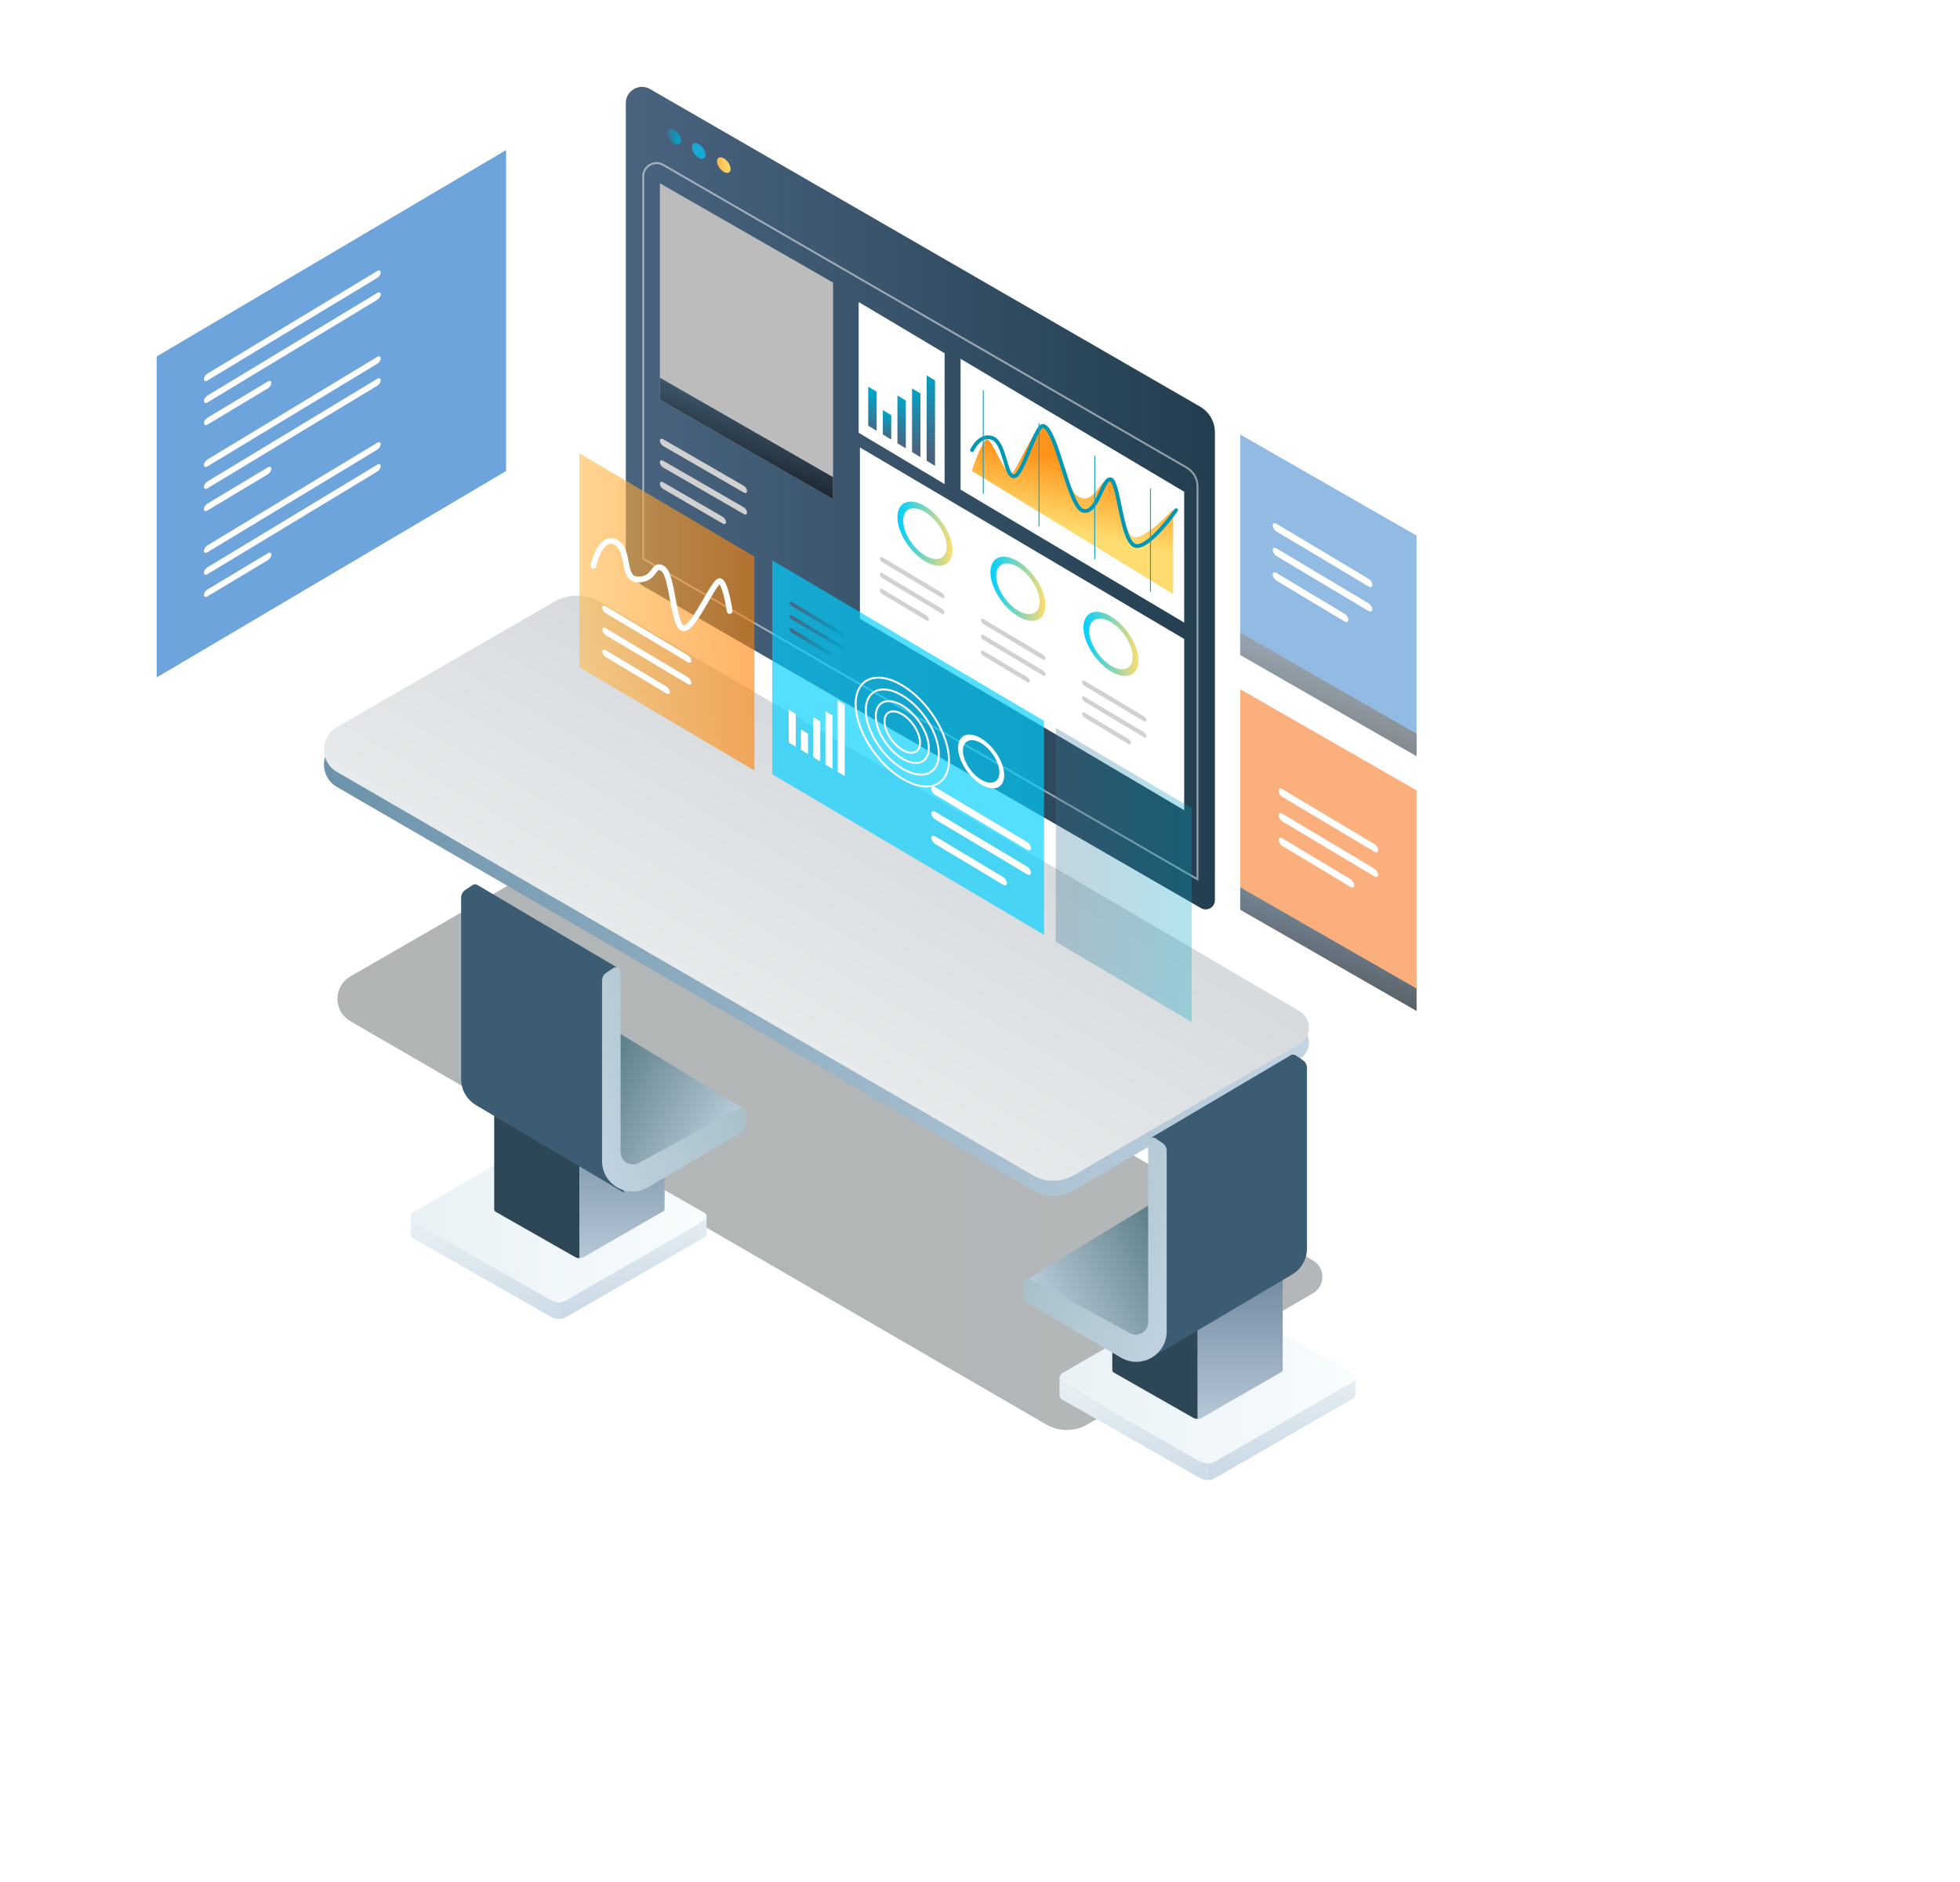
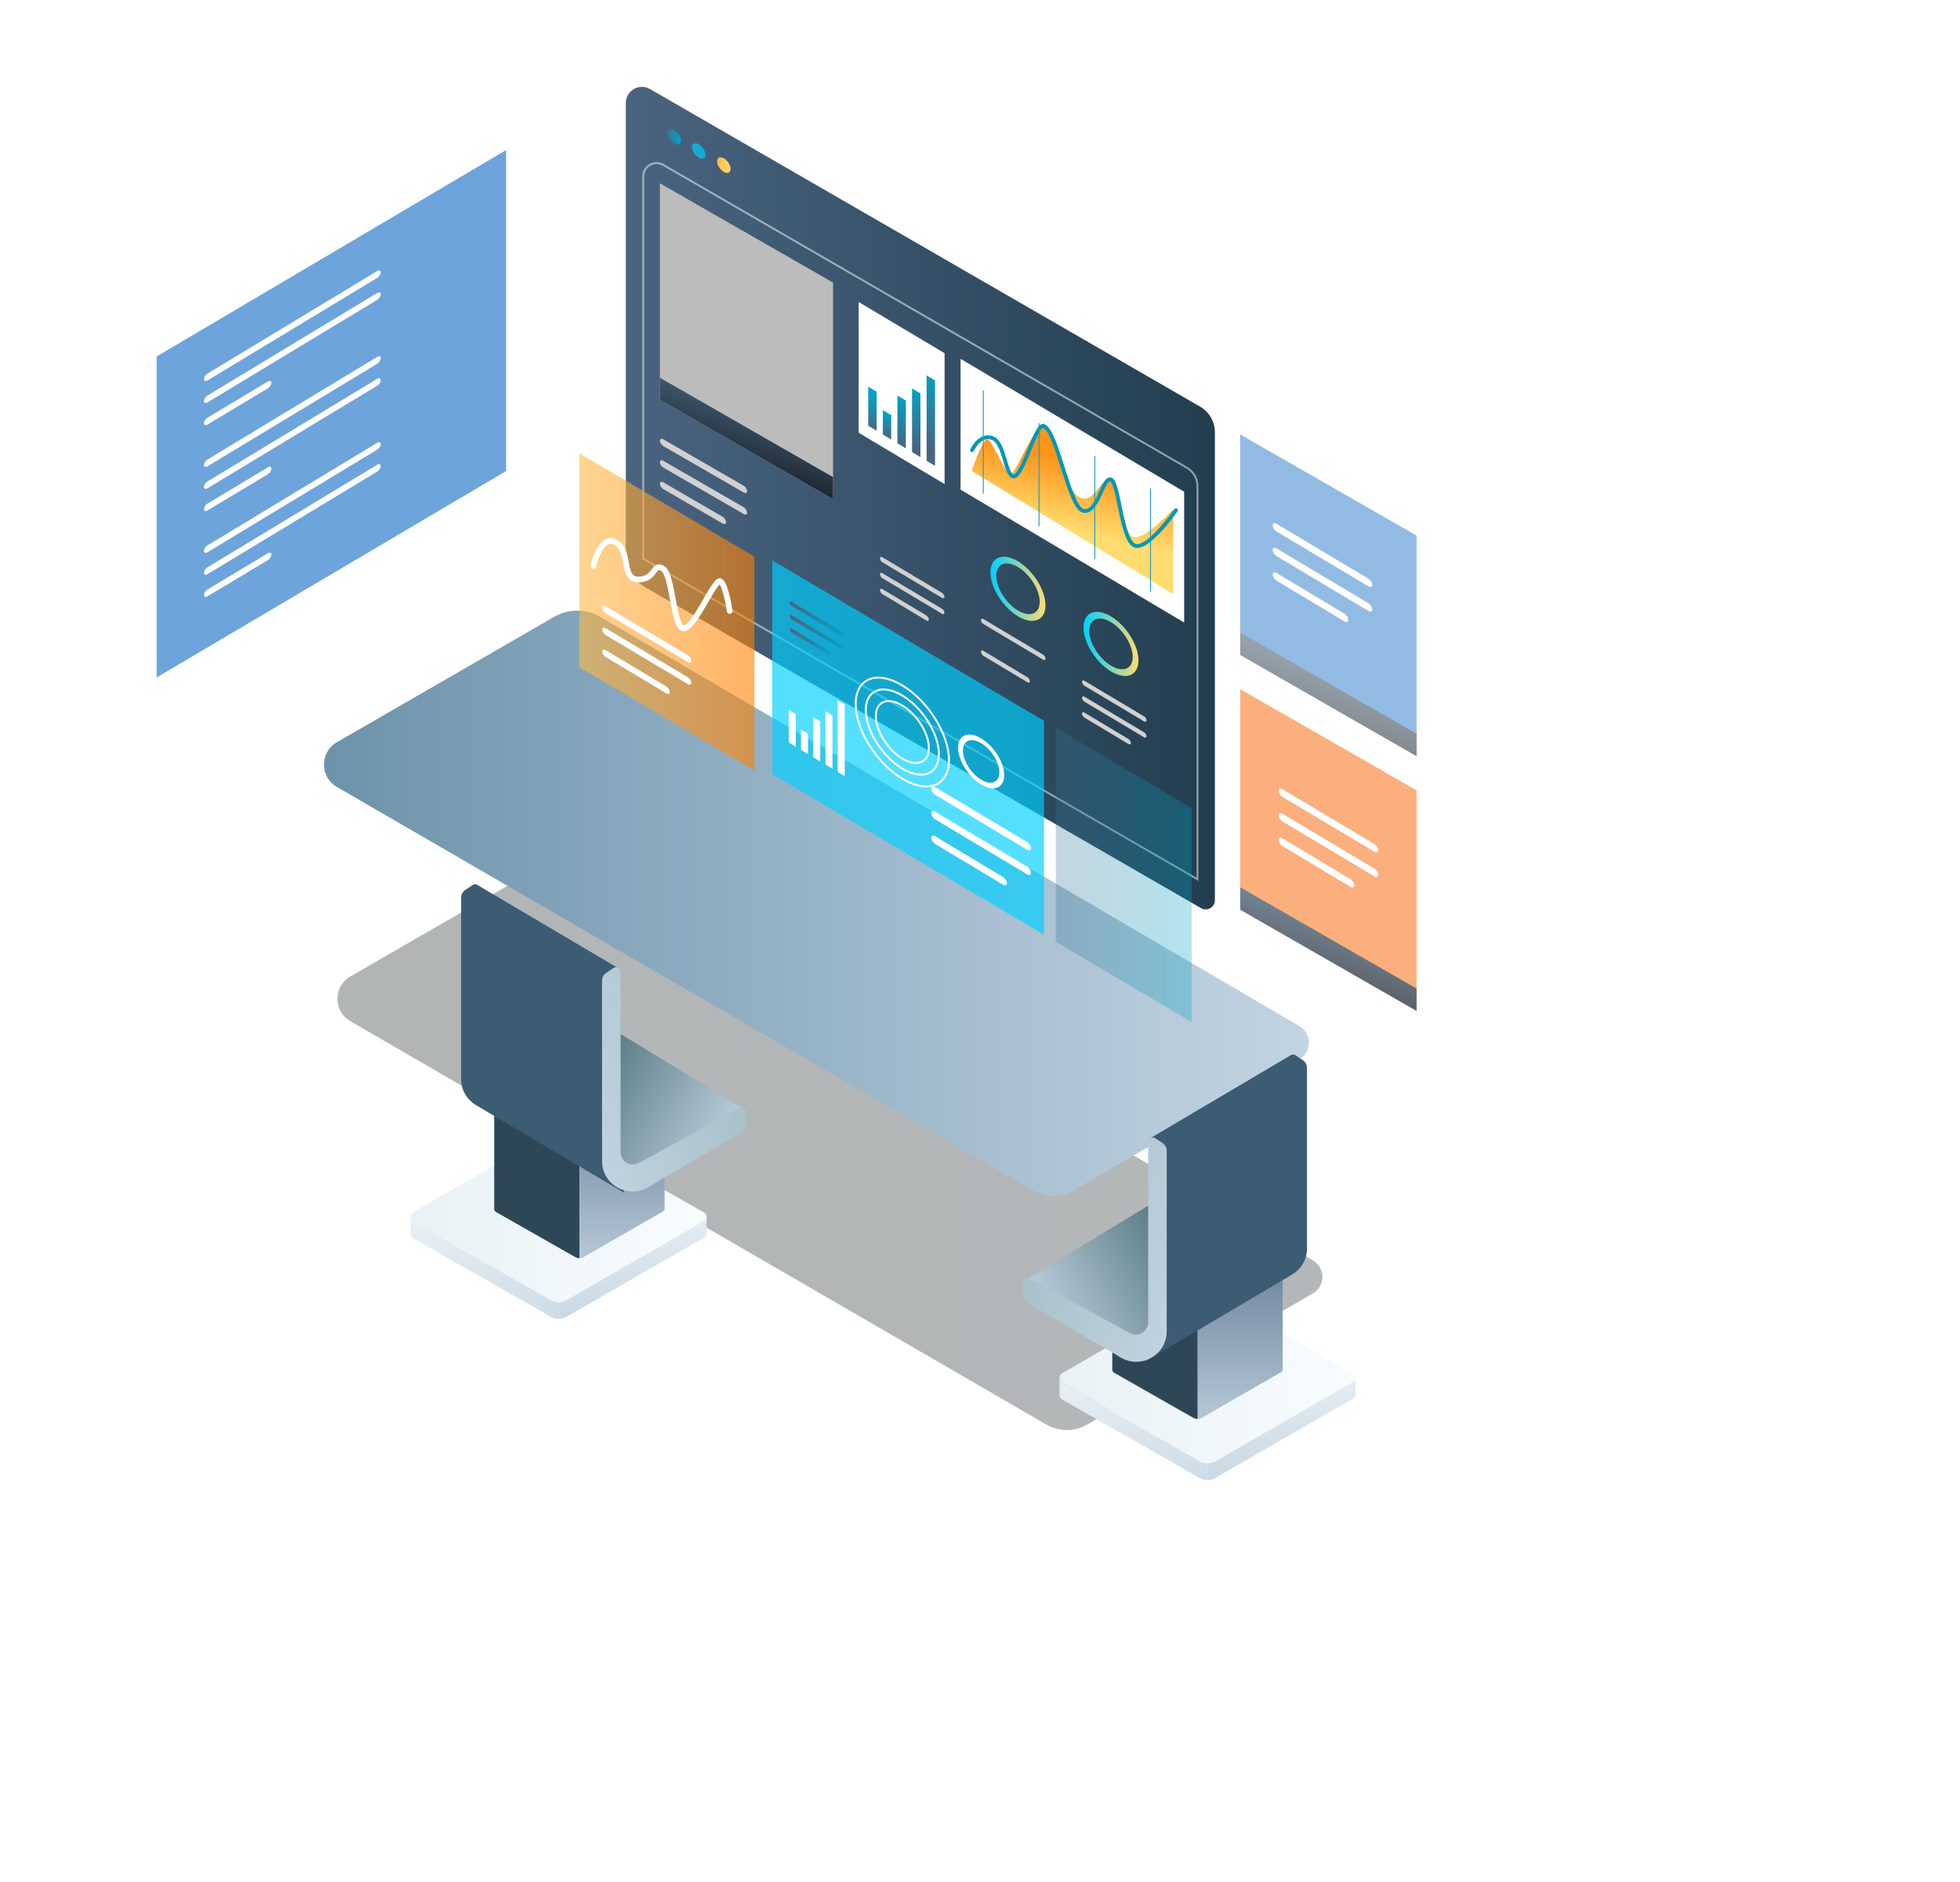
<svg xmlns="http://www.w3.org/2000/svg" xmlns:xlink="http://www.w3.org/1999/xlink" version="1.1" id="Layer_1" x="0px" y="0px" viewBox="0 0 2057 1975" style="enable-background:new 0 0 2057 1975;" xml:space="preserve">
  <style type="text/css">
	.st0{clip-path:url(#SVGID_00000085222148178563102780000000817827686694131629_);}
	.st1{filter:url(#Adobe_OpacityMaskFilter);}
	.st2{clip-path:url(#SVGID_00000166676983581880357810000004380784980880543149_);}
	.st3{clip-path:url(#SVGID_00000121245714205003874970000017385884334987860372_);}
	
		.st4{clip-path:url(#SVGID_00000088101170167393418770000015376162341744943515_);fill:url(#SVGID_00000031919855650369860030000004088947965385934266_);}
	
		.st5{clip-path:url(#SVGID_00000166676983581880357810000004380784980880543149_);mask:url(#SVGID_00000103228231036649840670000003174302236038852505_);fill:url(#SVGID_00000010274584918153212860000003195866801716101770_);}
	.st6{opacity:0.3;fill:url(#SVGID_00000058556338238086577090000014300910776657830286_);enable-background:new    ;}
	.st7{fill:url(#SVGID_00000068639508141379482010000014459331746486257282_);}
	.st8{fill:url(#SVGID_00000080908210983278426830000015516458189675766926_);}
	.st9{fill:url(#SVGID_00000079487901971592628110000002441041739484485817_);}
	.st10{fill:url(#SVGID_00000049931026450585630730000014564255421931506867_);}
	.st11{fill:url(#SVGID_00000114781117499957440230000011403485698128171907_);}
	.st12{fill:url(#SVGID_00000121264109123700322980000011195624630316379065_);}
	.st13{fill:#2D4756;}
	.st14{fill:url(#SVGID_00000013160336785822333570000003172423258773665975_);}
	.st15{fill:url(#SVGID_00000155113884497209338320000015961223580779035808_);}
	.st16{fill:url(#SVGID_00000070814907173995772530000005576731835210798992_);}
	.st17{fill:url(#SVGID_00000067199360595120155060000012311145223695991686_);}
	.st18{fill:url(#SVGID_00000093178855314088241290000018420415350875325328_);}
	.st19{fill:url(#SVGID_00000092423084881612064090000014137692339376869289_);}
	.st20{opacity:0.73;}
	.st21{fill:#3682CE;}
	.st22{fill:#FFFFFF;}
	.st23{fill:url(#SVGID_00000079485502080845804100000009842806896638785950_);}
	.st24{fill:url(#SVGID_00000125572001316914091580000005711771729728774017_);}
	.st25{fill:url(#SVGID_00000053539782807481863010000016005094651211129765_);}
	.st26{opacity:0.5;fill:none;stroke:#FFFFFF;stroke-width:2;stroke-miterlimit:10;enable-background:new    ;}
	.st27{fill:url(#SVGID_00000142868857192129068800000002872677059338636710_);}
	.st28{fill:url(#SVGID_00000057837899245883373490000017446738255762780089_);}
	.st29{fill:url(#SVGID_00000017505545123183482980000015588944625875536532_);}
	.st30{fill:url(#SVGID_00000077297214677015932070000017134458382906992796_);}
	.st31{fill:url(#SVGID_00000120529888586942169840000008238541674250652292_);}
	.st32{clip-path:url(#SVGID_00000016037113241840197990000002205670318769680553_);}
	.st33{filter:url(#Adobe_OpacityMaskFilter_00000003065807145229632820000007945303505345645211_);}
	.st34{clip-path:url(#SVGID_00000000930313966105185070000000565966571044141970_);}
	.st35{clip-path:url(#SVGID_00000062153673592565925900000008814715951726223024_);}
	
		.st36{clip-path:url(#SVGID_00000111871505114745774030000002986732373548813464_);fill:url(#SVGID_00000118363615963947159400000014525506874282852786_);}
	
		.st37{clip-path:url(#SVGID_00000000930313966105185070000000565966571044141970_);mask:url(#SVGID_00000039822272543922392000000009995818898122891943_);fill:url(#SVGID_00000129899493555701265190000014153005105193140157_);}
	.st38{fill:url(#SVGID_00000116956997721455217320000017470274461091513244_);}
	.st39{fill:none;stroke:#0098B5;stroke-width:4;stroke-linecap:round;stroke-linejoin:round;stroke-miterlimit:10;}
	.st40{fill:none;stroke:#219DBF;stroke-linecap:round;stroke-linejoin:round;stroke-miterlimit:10;}
	.st41{fill:url(#SVGID_00000135655380377368309800000002147364835157326219_);}
	.st42{fill:url(#SVGID_00000067957757973128767960000004667335366231471770_);}
	.st43{fill:url(#SVGID_00000050625599241370646070000002316806474051433902_);}
	.st44{fill:#D1D1D1;}
	.st45{fill:#BCBCBC;}
	.st46{fill:url(#SVGID_00000039107147404324957290000017078363203977025175_);}
	.st47{fill:url(#SVGID_00000008112266345962059110000012782049802539135140_);}
	.st48{opacity:0.67;fill:#00CFFF;enable-background:new    ;}
	.st49{fill:url(#SVGID_00000166663135977041901630000012158076791906871199_);}
	.st50{opacity:0.3;fill:url(#SVGID_00000034089179480212386610000011177882960930513038_);enable-background:new    ;}
	.st51{opacity:0.54;}
	.st52{fill:url(#SVGID_00000054969481035921614650000016942904717929727900_);}
	.st53{fill:#F9914B;}
	.st54{fill:url(#SVGID_00000007413332434276204240000014254766916608172986_);}
	.st55{fill:url(#SVGID_00000093860025276507178140000007905528413432813480_);}
	.st56{fill:url(#SVGID_00000000943500800324498050000012367978205455047308_);}
	.st57{fill:url(#SVGID_00000150083346798737355950000004053048244044213658_);}
	.st58{fill:none;stroke:#FFFFFF;stroke-width:2;stroke-miterlimit:10;}
	.st59{fill:#3B5C72;}
	.st60{fill:url(#SVGID_00000049221253108846771340000013733553507586357636_);}
	.st61{fill:url(#SVGID_00000168092794489370662100000010508999949847906718_);}
	.st62{opacity:0.6;fill:url(#SVGID_00000005978985041471987590000015475453584227435655_);enable-background:new    ;}
	.st63{fill:none;stroke:#FDFFFF;stroke-width:6;stroke-linecap:round;stroke-linejoin:round;stroke-miterlimit:10;}
</style>
  <g>
    <g>
      <defs>
        <polygon id="SVGID_1_" points="1,1 2,1 1,2    " />
      </defs>
      <defs>
        <polygon id="SVGID_00000049907772250165964760000010046953139065463697_" points="-1,-1 -2,-1 -1,-2    " />
      </defs>
      <clipPath id="SVGID_00000137827090633540318550000014472432202650392214_">
        <use xlink:href="#SVGID_1_" style="overflow:visible;" />
      </clipPath>
      <clipPath id="SVGID_00000109024773551291818980000009696978418353776052_" style="clip-path:url(#SVGID_00000137827090633540318550000014472432202650392214_);">
        <use xlink:href="#SVGID_00000049907772250165964760000010046953139065463697_" style="overflow:visible;" />
      </clipPath>
      <defs>
        <filter id="Adobe_OpacityMaskFilter" filterUnits="userSpaceOnUse" x="354.13" y="886.51" width="1033.71" height="613.98">
          <feColorMatrix type="matrix" values="1 0 0 0 0  0 1 0 0 0  0 0 1 0 0  0 0 0 1 0" />
        </filter>
      </defs>
      <mask maskUnits="userSpaceOnUse" x="354.13" y="886.51" width="1033.71" height="613.98" id="SVGID_00000010302367024139244120000018005539441567285916_">
        <g class="st1">
          <g>
            <defs>
              <polygon id="SVGID_00000047776604037509489370000000276806878201204875_" points="1,1 2,1 1,2       " />
            </defs>
            <defs>
              <polygon id="SVGID_00000031194503729750670590000011654596665998034347_" points="-1,-1 -2,-1 -1,-2       " />
            </defs>
            <clipPath id="SVGID_00000093874616497966665130000006408907385672225169_" style="clip-path:url(#SVGID_00000109024773551291818980000009696978418353776052_);">
              <use xlink:href="#SVGID_00000047776604037509489370000000276806878201204875_" style="overflow:visible;" />
            </clipPath>
            <clipPath id="SVGID_00000147205477110700666350000000628215943400454063_" style="clip-path:url(#SVGID_00000093874616497966665130000006408907385672225169_);">
              <use xlink:href="#SVGID_00000031194503729750670590000011654596665998034347_" style="overflow:visible;" />
            </clipPath>
            <linearGradient id="SVGID_00000121967991744916908510000003013928366978621586_" gradientUnits="userSpaceOnUse" x1="354.127" y1="780.23" x2="1387.84" y2="780.23" gradientTransform="matrix(1 0 0 -1 0 1973.732)">
              <stop offset="0" style="stop-color:#FFFFFF" />
              <stop offset="1" style="stop-color:#1A1A1A" />
            </linearGradient>
            <path style="clip-path:url(#SVGID_00000147205477110700666350000000628215943400454063_);fill:url(#SVGID_00000121967991744916908510000003013928366978621586_);" d="       M367.69,1024.55l228.18-131.61c14.95-8.62,33.38-8.57,48.28,0.15l733.8,429.43c13.21,7.73,13.18,26.84-0.05,34.53L1141,1494.71       c-13.25,7.7-29.6,7.71-42.86,0.03l-730.5-423.27C349.6,1061.01,349.63,1034.96,367.69,1024.55z" />
          </g>
        </g>
      </mask>
      <linearGradient id="SVGID_00000138569374521125275760000007401562637039446432_" gradientUnits="userSpaceOnUse" x1="354.127" y1="780.23" x2="1387.84" y2="780.23" gradientTransform="matrix(1 0 0 -1 0 1973.732)">
        <stop offset="0" style="stop-color:#FFFFFF" />
        <stop offset="1" style="stop-color:#1A1A1A" />
      </linearGradient>
      <path style="clip-path:url(#SVGID_00000109024773551291818980000009696978418353776052_);mask:url(#SVGID_00000010302367024139244120000018005539441567285916_);fill:url(#SVGID_00000138569374521125275760000007401562637039446432_);" d="    M367.69,1024.55l228.18-131.61c14.95-8.62,33.38-8.57,48.28,0.15l733.8,429.43c13.21,7.73,13.18,26.84-0.05,34.53L1141,1494.71    c-13.25,7.7-29.6,7.71-42.86,0.03l-730.5-423.27C349.6,1061.01,349.63,1034.96,367.69,1024.55z" />
    </g>
  </g>
  <linearGradient id="SVGID_00000031183750856991258610000015418692972044320421_" gradientUnits="userSpaceOnUse" x1="354.127" y1="780.23" x2="1387.84" y2="780.23" gradientTransform="matrix(1 0 0 -1 0 1973.732)">
    <stop offset="0" style="stop-color:#000A0C" />
    <stop offset="1" style="stop-color:#031116" />
  </linearGradient>
  <path style="opacity:0.3;fill:url(#SVGID_00000031183750856991258610000015418692972044320421_);enable-background:new    ;" d="  M367.69,1024.55l228.18-131.61c14.95-8.62,33.38-8.57,48.28,0.15l733.8,429.43c13.21,7.73,13.18,26.84-0.05,34.53L1141,1494.71  c-13.25,7.7-29.6,7.71-42.86,0.03l-730.5-423.27C349.6,1061.01,349.63,1034.96,367.69,1024.55z" />
  <g>
    <linearGradient id="SVGID_00000060032149877058422490000000892095748851536814_" gradientUnits="userSpaceOnUse" x1="1176.181" y1="532.134" x2="1217.259" y2="355.498" gradientTransform="matrix(1 0 0 -1 0 1973.732)">
      <stop offset="0" style="stop-color:#E7EFF4" />
      <stop offset="1" style="stop-color:#C3D4E2" />
    </linearGradient>
    <path style="fill:url(#SVGID_00000060032149877058422490000000892095748851536814_);" d="M1267.65,1535.34v17.65   c-2.84,0.08-5.69-0.63-8.25-2.09l-144.43-82.24c-1.46-0.83-2.37-2.13-2.76-3.55l-0.24-0.04v-18.91c0.08,1.9,1.11,3.75,3,4.86   l144.43,82.28C1261.96,1534.75,1264.8,1535.42,1267.65,1535.34z" />
    <linearGradient id="SVGID_00000049192835500108301730000006601002558684549537_" gradientUnits="userSpaceOnUse" x1="1345.075" y1="537.113" x2="1345.075" y2="400.049" gradientTransform="matrix(1 0 0 -1 0 1973.732)">
      <stop offset="0" style="stop-color:#E7EFF4" />
      <stop offset="1" style="stop-color:#C3D4E2" />
    </linearGradient>
    <path style="fill:url(#SVGID_00000049192835500108301730000006601002558684549537_);" d="M1422.5,1445.73v17.29h-0.04   c0.12,1.7-0.67,3.44-2.37,4.42l-144.86,83.45c-2.37,1.34-4.98,2.05-7.58,2.09v-17.65c2.65-0.04,5.25-0.75,7.58-2.09l144.86-83.45   C1421.71,1448.89,1422.5,1447.31,1422.5,1445.73z" />
    <linearGradient id="SVGID_00000008843485243944218810000015580991166783822518_" gradientUnits="userSpaceOnUse" x1="1446.462" y1="527.994" x2="1047.529" y2="527.994" gradientTransform="matrix(1 0 0 -1 0 1973.732)">
      <stop offset="0" style="stop-color:#F9FDFE" />
      <stop offset="1" style="stop-color:#E6EFF4" />
    </linearGradient>
    <path style="fill:url(#SVGID_00000008843485243944218810000015580991166783822518_);" d="M1422.5,1445.73   c0,1.58-0.79,3.16-2.41,4.07l-144.86,83.45c-2.33,1.34-4.94,2.05-7.58,2.09c-2.84,0.08-5.69-0.59-8.25-2.05l-144.43-82.28   c-1.9-1.11-2.92-2.96-3-4.86c-0.08-2.13,0.91-4.27,3-5.45l143.24-82.5c4.82-2.76,10.74-2.76,15.56,0l146.33,83.3   C1421.71,1442.45,1422.5,1444.07,1422.5,1445.73z" />
  </g>
  <g>
    <linearGradient id="SVGID_00000062889774020183210920000015809336736813348491_" gradientUnits="userSpaceOnUse" x1="495.281" y1="701.192" x2="536.359" y2="524.556" gradientTransform="matrix(1 0 0 -1 0 1973.732)">
      <stop offset="0" style="stop-color:#E7EFF4" />
      <stop offset="1" style="stop-color:#C3D4E2" />
    </linearGradient>
    <path style="fill:url(#SVGID_00000062889774020183210920000015809336736813348491_);" d="M586.75,1366.28v17.65   c-2.84,0.08-5.69-0.63-8.25-2.09l-144.43-82.24c-1.46-0.83-2.37-2.13-2.76-3.55l-0.24-0.04v-18.91c0.08,1.9,1.11,3.75,3,4.86   l144.43,82.28C581.06,1365.69,583.91,1366.36,586.75,1366.28z" />
    <linearGradient id="SVGID_00000119089490647550726830000017647005169585828794_" gradientUnits="userSpaceOnUse" x1="664.185" y1="706.173" x2="664.185" y2="569.108" gradientTransform="matrix(1 0 0 -1 0 1973.732)">
      <stop offset="0" style="stop-color:#E7EFF4" />
      <stop offset="1" style="stop-color:#C3D4E2" />
    </linearGradient>
    <path style="fill:url(#SVGID_00000119089490647550726830000017647005169585828794_);" d="M741.61,1276.67v17.29h-0.04   c0.12,1.7-0.67,3.44-2.37,4.42l-144.86,83.45c-2.37,1.34-4.98,2.05-7.58,2.09v-17.65c2.65-0.04,5.25-0.75,7.58-2.09l144.86-83.45   C740.82,1279.83,741.61,1278.25,741.61,1276.67z" />
    <linearGradient id="SVGID_00000096778761262476610440000016090518842402746788_" gradientUnits="userSpaceOnUse" x1="765.567" y1="697.054" x2="366.634" y2="697.054" gradientTransform="matrix(1 0 0 -1 0 1973.732)">
      <stop offset="0" style="stop-color:#F9FDFE" />
      <stop offset="1" style="stop-color:#E6EFF4" />
    </linearGradient>
    <path style="fill:url(#SVGID_00000096778761262476610440000016090518842402746788_);" d="M741.61,1276.67   c0,1.58-0.79,3.16-2.41,4.07l-144.86,83.45c-2.33,1.34-4.94,2.05-7.58,2.09c-2.84,0.08-5.69-0.59-8.25-2.05l-144.43-82.28   c-1.9-1.11-2.92-2.96-3-4.86c-0.08-2.13,0.91-4.27,3-5.45l143.24-82.5c4.82-2.76,10.74-2.76,15.56,0l146.33,83.3   C740.82,1273.39,741.61,1275.01,741.61,1276.67z" />
  </g>
  <g>
    <path class="st13" d="M608.32,1220.06v100.12c-1.64,0.05-3.28-0.36-4.75-1.21l-83.18-47.36c-0.84-0.48-1.36-1.23-1.59-2.05   l-0.14-0.02V1168.7c0.05,1.09,0.64,2.16,1.73,2.8l83.18,47.39C605.04,1219.72,606.68,1220.11,608.32,1220.06z" />
    <linearGradient id="SVGID_00000168099736109583748110000014493082445977248424_" gradientUnits="userSpaceOnUse" x1="652.91" y1="818.171" x2="652.91" y2="624.284" gradientTransform="matrix(1 0 0 -1 0 1973.732)">
      <stop offset="0" style="stop-color:#6C839B" />
      <stop offset="1" style="stop-color:#C3D4E2" />
    </linearGradient>
    <path style="fill:url(#SVGID_00000168099736109583748110000014493082445977248424_);" d="M697.5,1168.45v99.92h-0.02   c0.07,0.98-0.39,1.98-1.36,2.55l-83.43,48.06c-1.36,0.77-2.87,1.18-4.37,1.21v-100.12c1.52-0.02,3.03-0.43,4.37-1.21l83.43-48.06   C697.05,1170.27,697.5,1169.36,697.5,1168.45z" />
    <linearGradient id="SVGID_00000025430341431214547970000009829719675190103202_" gradientUnits="userSpaceOnUse" x1="711.298" y1="805.277" x2="481.548" y2="805.277" gradientTransform="matrix(1 0 0 -1 0 1973.732)">
      <stop offset="0" style="stop-color:#F9FDFE" />
      <stop offset="1" style="stop-color:#C3D4E2" />
    </linearGradient>
    <path style="fill:url(#SVGID_00000025430341431214547970000009829719675190103202_);" d="M697.5,1168.45   c0,0.91-0.45,1.82-1.39,2.34l-83.43,48.06c-1.34,0.77-2.84,1.18-4.37,1.21c-1.64,0.05-3.28-0.34-4.75-1.18l-83.18-47.39   c-1.09-0.64-1.68-1.71-1.73-2.8c-0.05-1.23,0.52-2.46,1.73-3.14l82.5-47.51c2.78-1.59,6.19-1.59,8.96,0l84.27,47.98   C697.05,1166.56,697.5,1167.5,697.5,1168.45z" />
  </g>
  <g>
    <path class="st13" d="M1257,1388.72v100.12c-1.64,0.05-3.28-0.36-4.75-1.21l-83.18-47.36c-0.84-0.48-1.36-1.23-1.59-2.05   l-0.14-0.02v-100.85c0.05,1.09,0.64,2.16,1.73,2.8l83.18,47.39C1253.72,1388.38,1255.36,1388.76,1257,1388.72z" />
    <linearGradient id="SVGID_00000057112347684199685570000003849060602983489694_" gradientUnits="userSpaceOnUse" x1="1301.59" y1="649.514" x2="1301.59" y2="455.627" gradientTransform="matrix(1 0 0 -1 0 1973.732)">
      <stop offset="0" style="stop-color:#6C839B" />
      <stop offset="1" style="stop-color:#C3D4E2" />
    </linearGradient>
    <path style="fill:url(#SVGID_00000057112347684199685570000003849060602983489694_);" d="M1346.18,1337.11v99.92h-0.02   c0.07,0.98-0.39,1.98-1.36,2.55l-83.43,48.06c-1.36,0.77-2.87,1.18-4.37,1.21v-100.12c1.52-0.02,3.03-0.43,4.37-1.21l83.43-48.06   C1345.72,1338.93,1346.18,1338.02,1346.18,1337.11z" />
    <linearGradient id="SVGID_00000083777059478684214660000011547454296917216424_" gradientUnits="userSpaceOnUse" x1="1359.978" y1="636.616" x2="1130.227" y2="636.616" gradientTransform="matrix(1 0 0 -1 0 1973.732)">
      <stop offset="0" style="stop-color:#F9FDFE" />
      <stop offset="1" style="stop-color:#C3D4E2" />
    </linearGradient>
    <path style="fill:url(#SVGID_00000083777059478684214660000011547454296917216424_);" d="M1346.18,1337.11   c0,0.91-0.45,1.82-1.39,2.34l-83.43,48.06c-1.34,0.77-2.84,1.18-4.37,1.21c-1.64,0.05-3.28-0.34-4.75-1.18l-83.18-47.39   c-1.09-0.64-1.68-1.71-1.73-2.8c-0.05-1.23,0.52-2.46,1.73-3.14l82.5-47.51c2.78-1.59,6.19-1.59,8.96,0l84.27,47.98   C1345.72,1335.22,1346.18,1336.15,1346.18,1337.11z" />
  </g>
  <g>
    <linearGradient id="SVGID_00000020358321772065611490000013109912209155990963_" gradientUnits="userSpaceOnUse" x1="612.428" y1="836.2" x2="768.621" y2="754.527" gradientTransform="matrix(1 0 0 -1 0 1973.732)">
      <stop offset="0" style="stop-color:#567982" />
      <stop offset="1" style="stop-color:#C3D4E2" />
    </linearGradient>
    <path style="fill:url(#SVGID_00000020358321772065611490000013109912209155990963_);" d="M782.69,1164.66l-161.05-97.69   c0,0-9.53,137.12,7.76,153.21c17.28,16.1,51.26,15.72,57.23,12.33C692.58,1229.12,782.69,1164.66,782.69,1164.66z" />
  </g>
  <g>
    <linearGradient id="SVGID_00000101810324756355225070000004357578259712961710_" gradientUnits="userSpaceOnUse" x1="11105.638" y1="656.538" x2="11261.831" y2="574.865" gradientTransform="matrix(-1 0 0 -1 12350.236 1973.732)">
      <stop offset="0" style="stop-color:#567982" />
      <stop offset="1" style="stop-color:#C3D4E2" />
    </linearGradient>
    <path style="fill:url(#SVGID_00000101810324756355225070000004357578259712961710_);" d="M1074.34,1344.32l161.05-97.69   c0,0,9.53,137.12-7.76,153.21c-17.28,16.1-51.26,15.72-57.23,12.33C1164.45,1408.79,1074.34,1344.32,1074.34,1344.32z" />
  </g>
  <g class="st20">
    <polygon class="st21" points="531.14,494.24 164.4,710.84 164.4,374.05 531.14,157.46  " />
    <g>
      <path class="st22" d="M217.67,399.27l178.28-107.72c1.99-1.19,3.62-3.79,3.62-5.78l0,0c0-1.99-1.63-2.65-3.62-1.46L217.67,392.04    c-1.99,1.19-3.62,3.79-3.62,5.78l0,0C214.05,399.8,215.68,400.46,217.67,399.27z" />
      <path class="st22" d="M217.67,422.29l178.28-107.72c1.99-1.19,3.62-3.79,3.62-5.78l0,0c0-1.99-1.63-2.65-3.62-1.46L217.67,415.06    c-1.99,1.19-3.62,3.79-3.62,5.78l0,0C214.05,422.82,215.68,423.48,217.67,422.29z" />
      <path class="st22" d="M217.67,445.55l63.55-38.11c1.99-1.19,3.62-3.79,3.62-5.78l0,0c0-1.99-1.63-2.65-3.62-1.46l-63.55,38.11    c-1.99,1.19-3.62,3.79-3.62,5.78l0,0C214.05,446.08,215.68,446.74,217.67,445.55z" />
    </g>
    <g>
      <path class="st22" d="M217.67,489.38l178.28-107.72c1.99-1.19,3.62-3.79,3.62-5.78l0,0c0-1.99-1.63-2.65-3.62-1.46L217.67,482.15    c-1.99,1.19-3.62,3.79-3.62,5.78l0,0C214.05,489.91,215.68,490.57,217.67,489.38z" />
      <path class="st22" d="M217.67,512.4l178.28-107.72c1.99-1.19,3.62-3.79,3.62-5.78l0,0c0-1.99-1.63-2.65-3.62-1.46L217.67,505.17    c-1.99,1.19-3.62,3.79-3.62,5.78l0,0C214.05,512.93,215.68,513.59,217.67,512.4z" />
      <path class="st22" d="M217.67,535.66l63.55-38.11c1.99-1.19,3.62-3.79,3.62-5.78l0,0c0-1.99-1.63-2.65-3.62-1.46l-63.55,38.11    c-1.99,1.19-3.62,3.79-3.62,5.78l0,0C214.05,536.19,215.68,536.85,217.67,535.66z" />
    </g>
    <g>
      <path class="st22" d="M217.67,579.49l178.28-107.72c1.99-1.19,3.62-3.79,3.62-5.78l0,0c0-1.99-1.63-2.65-3.62-1.46L217.67,572.26    c-1.99,1.19-3.62,3.79-3.62,5.78l0,0C214.05,580.02,215.68,580.68,217.67,579.49z" />
      <path class="st22" d="M217.67,602.51l178.28-107.72c1.99-1.19,3.62-3.79,3.62-5.78l0,0c0-1.99-1.63-2.65-3.62-1.46L217.67,595.27    c-1.99,1.19-3.62,3.79-3.62,5.78l0,0C214.05,603.04,215.68,603.69,217.67,602.51z" />
      <path class="st22" d="M217.67,625.77l63.55-38.11c1.99-1.19,3.62-3.79,3.62-5.78l0,0c0-1.99-1.63-2.65-3.62-1.46l-63.55,38.11    c-1.99,1.19-3.62,3.79-3.62,5.78l0,0C214.05,626.3,215.68,626.96,217.67,625.77z" />
    </g>
  </g>
  <g>
    <linearGradient id="SVGID_00000034075886296936682460000003249551761646266504_" gradientUnits="userSpaceOnUse" x1="339.998" y1="1025.998" x2="1373.711" y2="1025.998" gradientTransform="matrix(1 0 0 -1 0 1973.732)">
      <stop offset="0" style="stop-color:#6C93AB" />
      <stop offset="1" style="stop-color:#C3D4E2" />
    </linearGradient>
    <path style="fill:url(#SVGID_00000034075886296936682460000003249551761646266504_);" d="M353.56,778.78l228.18-131.61   c14.95-8.62,33.38-8.57,48.28,0.15l733.8,429.43c13.21,7.73,13.18,26.84-0.05,34.53l-236.9,137.66c-13.25,7.7-29.6,7.71-42.86,0.03   L353.51,825.7C335.47,815.24,335.5,789.19,353.56,778.78z" />
    <linearGradient id="SVGID_00000181069036831578457770000013083013327928722878_" gradientUnits="userSpaceOnUse" x1="601.066" y1="1369.138" x2="923.131" y2="817.912">
      <stop offset="0" style="stop-color:#F9FDFE" />
      <stop offset="1" style="stop-color:#D7DBDD" />
    </linearGradient>
-     <path style="fill:url(#SVGID_00000181069036831578457770000013083013327928722878_);" d="M353.56,762.97l228.18-131.61   c14.95-8.62,33.38-8.57,48.28,0.15l733.8,429.43c13.21,7.73,13.18,26.84-0.05,34.53l-236.9,137.66c-13.25,7.7-29.6,7.71-42.86,0.03   l-730.5-423.27C335.47,799.44,335.5,773.38,353.56,762.97z" />
  </g>
  <g>
    <linearGradient id="SVGID_00000141446641196978676300000010844145577578219962_" gradientUnits="userSpaceOnUse" x1="656.79" y1="1451.058" x2="1275.01" y2="1451.058" gradientTransform="matrix(1 0 0 -1 0 1973.732)">
      <stop offset="0" style="stop-color:#4A6480" />
      <stop offset="1" style="stop-color:#223E4F" />
    </linearGradient>
    <path style="fill:url(#SVGID_00000141446641196978676300000010844145577578219962_);" d="M1259.47,426.67L682.18,93.43   c-11.28-6.51-25.39,1.63-25.39,14.66v18.8V556.3v25c0,14.31,7.63,27.53,20.02,34.68L1260.5,952.9c6.45,3.72,14.51-0.93,14.51-8.38   v-31.36V483.75v-30.18C1275.01,442.47,1269.08,432.22,1259.47,426.67z" />
    <path class="st26" d="M696.05,173.02l549.42,317.66c6.98,4.04,11.28,11.49,11.28,19.55V922.6l-581.7-336.32V185.13   C675.05,174.36,686.72,167.62,696.05,173.02z" />
    <polygon class="st22" points="901.17,454.08 991.33,507.9 991.33,370.61 901.17,316.87  " />
    <polygon class="st22" points="1008.11,513.76 1242.78,653.26 1242.78,515.97 1008.11,376.47  " />
-     <polygon class="st22" points="902.48,649.17 1242.78,850.15 1242.78,670.45 902.48,469.47  " />
    <g>
      <linearGradient id="SVGID_00000004526878008738363870000003970511055644301998_" gradientUnits="userSpaceOnUse" x1="910.54" y1="1417.531" x2="918.571" y2="1457.856" gradientTransform="matrix(1 0.019 0 -1 -3.000000e-04 1854.091)">
        <stop offset="0" style="stop-color:#4A6480" />
        <stop offset="1" style="stop-color:#00A4C8" />
      </linearGradient>
      <polygon style="fill:url(#SVGID_00000004526878008738363870000003970511055644301998_);" points="911.19,446.71 920.02,452     920.02,411.02 911.19,405.78   " />
      <linearGradient id="SVGID_00000133488802875269250220000003014618926330281116_" gradientUnits="userSpaceOnUse" x1="927.967" y1="1411.517" x2="933.219" y2="1437.887" gradientTransform="matrix(1 0.019 0 -1 -3.000000e-04 1854.091)">
        <stop offset="0" style="stop-color:#4A6480" />
        <stop offset="1" style="stop-color:#00A4C8" />
      </linearGradient>
      <polygon style="fill:url(#SVGID_00000133488802875269250220000003014618926330281116_);" points="926.52,455.91 935.34,461.2     935.34,435.55 926.52,430.31   " />
      <linearGradient id="SVGID_00000021079233246284473500000005587305480339499197_" gradientUnits="userSpaceOnUse" x1="941.425" y1="1405.516" x2="951.119" y2="1454.188" gradientTransform="matrix(1 0.019 0 -1 -3.000000e-04 1854.091)">
        <stop offset="0" style="stop-color:#4A6480" />
        <stop offset="1" style="stop-color:#00A4C8" />
      </linearGradient>
      <polygon style="fill:url(#SVGID_00000021079233246284473500000005587305480339499197_);" points="941.84,465.11 950.66,470.4     950.66,420.26 941.84,415.01   " />
      <linearGradient id="SVGID_00000010276858855506862940000010994416349975101334_" gradientUnits="userSpaceOnUse" x1="956.091" y1="1401.64" x2="968.81" y2="1465.508" gradientTransform="matrix(1 0.019 0 -1 -3.000000e-04 1854.091)">
        <stop offset="0" style="stop-color:#4A6480" />
        <stop offset="1" style="stop-color:#00A4C8" />
      </linearGradient>
      <polygon style="fill:url(#SVGID_00000010276858855506862940000010994416349975101334_);" points="957.16,474.31 965.99,479.61     965.99,412.77 957.16,407.52   " />
      <linearGradient id="SVGID_00000020370286371299504110000007347283197191457435_" gradientUnits="userSpaceOnUse" x1="970.747" y1="1400.819" x2="987.606" y2="1485.474" gradientTransform="matrix(1 0.019 0 -1 -3.000000e-04 1854.091)">
        <stop offset="0" style="stop-color:#4A6480" />
        <stop offset="1" style="stop-color:#00A4C8" />
      </linearGradient>
      <polygon style="fill:url(#SVGID_00000020370286371299504110000007347283197191457435_);" points="972.48,483.52 981.31,488.81     981.31,399.14 972.48,393.89   " />
    </g>
    <g>
      <g>
        <g>
          <defs>
            <polygon id="SVGID_00000069377495188704629800000006225090386104899471_" points="1,1 2,1 1,2      " />
          </defs>
          <defs>
            <polygon id="SVGID_00000128448205684368162070000012896073517651643805_" points="-1,-1 -2,-1 -1,-2      " />
          </defs>
          <clipPath id="SVGID_00000078020024529408338550000008913130530145553079_">
            <use xlink:href="#SVGID_00000069377495188704629800000006225090386104899471_" style="overflow:visible;" />
          </clipPath>
          <clipPath id="SVGID_00000074418365247384712910000005175305117103687099_" style="clip-path:url(#SVGID_00000078020024529408338550000008913130530145553079_);">
            <use xlink:href="#SVGID_00000128448205684368162070000012896073517651643805_" style="overflow:visible;" />
          </clipPath>
          <defs>
            <filter id="Adobe_OpacityMaskFilter_00000095299747885134898750000000705183644580593086_" filterUnits="userSpaceOnUse" x="1019.82" y="446.88" width="211.38" height="176.5">
              <feColorMatrix type="matrix" values="1 0 0 0 0  0 1 0 0 0  0 0 1 0 0  0 0 0 1 0" />
            </filter>
          </defs>
          <mask maskUnits="userSpaceOnUse" x="1019.82" y="446.88" width="211.38" height="176.5" id="SVGID_00000151539853318128213030000003888131873118158771_">
            <g style="filter:url(#Adobe_OpacityMaskFilter_00000095299747885134898750000000705183644580593086_);">
              <g>
                <defs>
                  <polygon id="SVGID_00000087398670069320160840000004420092020952708233_" points="1,1 2,1 1,2         " />
                </defs>
                <defs>
                  <polygon id="SVGID_00000018938201963168189740000015878326916989656716_" points="-1,-1 -2,-1 -1,-2         " />
                </defs>
                <clipPath id="SVGID_00000013151313585728823490000006241530680286388142_" style="clip-path:url(#SVGID_00000074418365247384712910000005175305117103687099_);">
                  <use xlink:href="#SVGID_00000087398670069320160840000004420092020952708233_" style="overflow:visible;" />
                </clipPath>
                <clipPath id="SVGID_00000146478363815297969610000016546603595849665429_" style="clip-path:url(#SVGID_00000013151313585728823490000006241530680286388142_);">
                  <use xlink:href="#SVGID_00000018938201963168189740000015878326916989656716_" style="overflow:visible;" />
                </clipPath>
                <linearGradient id="SVGID_00000165211309878698019090000004051316669470826914_" gradientUnits="userSpaceOnUse" x1="1141.083" y1="1388.152" x2="1125.752" y2="1318.314" gradientTransform="matrix(1 0.019 0 -1 -3.000000e-04 1854.091)">
                  <stop offset="4.098360e-03" style="stop-color:#FFFFFF" />
                  <stop offset="1" style="stop-color:#333333" />
                </linearGradient>
                <path style="clip-path:url(#SVGID_00000146478363815297969610000016546603595849665429_);fill:url(#SVGID_00000165211309878698019090000004051316669470826914_);" d="         M1019.82,494.05c0,0,11.07-33.12,16.18-33.02s19.15,37.4,24.69,36.66c5.53-0.74,24.68-51.41,34.47-50.8         s21.29,66.35,37.46,74.75c16.18,8.4,22.56-21.27,31.92-17.68s13.62,56.45,25.11,59.66c11.49,3.2,41.55-28.99,41.55-28.99         v88.75L1019.82,494.05z" />
              </g>
            </g>
          </mask>
          <linearGradient id="SVGID_00000028317392608991623070000005102901237218811294_" gradientUnits="userSpaceOnUse" x1="1141.083" y1="1388.152" x2="1125.752" y2="1318.314" gradientTransform="matrix(1 0.019 0 -1 -3.000000e-04 1854.091)">
            <stop offset="4.098360e-03" style="stop-color:#FFFFFF" />
            <stop offset="1" style="stop-color:#333333" />
          </linearGradient>
-           <path style="clip-path:url(#SVGID_00000074418365247384712910000005175305117103687099_);mask:url(#SVGID_00000151539853318128213030000003888131873118158771_);fill:url(#SVGID_00000028317392608991623070000005102901237218811294_);" d="      M1019.82,494.05c0,0,11.07-33.12,16.18-33.02s19.15,37.4,24.69,36.66c5.53-0.74,24.68-51.41,34.47-50.8s21.29,66.35,37.46,74.75      c16.18,8.4,22.56-21.27,31.92-17.68s13.62,56.45,25.11,59.66c11.49,3.2,41.55-28.99,41.55-28.99v88.75L1019.82,494.05z" />
+           <path style="clip-path:url(#SVGID_00000074418365247384712910000005175305117103687099_);mask:url(#SVGID_00000151539853318128213030000003888131873118158771_);fill:url(#SVGID_00000028317392608991623070000005102901237218811294_);" d="      M1019.82,494.05c0,0,11.07-33.12,16.18-33.02s19.15,37.4,24.69,36.66c5.53-0.74,24.68-51.41,34.47-50.8c16.18,8.4,22.56-21.27,31.92-17.68s13.62,56.45,25.11,59.66c11.49,3.2,41.55-28.99,41.55-28.99v88.75L1019.82,494.05z" />
        </g>
      </g>
      <linearGradient id="SVGID_00000102515913304277985010000008257848880680786607_" gradientUnits="userSpaceOnUse" x1="1141.083" y1="1388.152" x2="1125.752" y2="1318.314" gradientTransform="matrix(1 0.019 0 -1 -3.000000e-04 1854.091)">
        <stop offset="4.098360e-03" style="stop-color:#FF941B" />
        <stop offset="1" style="stop-color:#FFDC6F" />
      </linearGradient>
      <path style="fill:url(#SVGID_00000102515913304277985010000008257848880680786607_);" d="M1019.82,494.05    c0,0,11.07-33.12,16.18-33.02s19.15,37.4,24.69,36.66c5.53-0.74,24.68-51.41,34.47-50.8s21.29,66.35,37.46,74.75    c16.18,8.4,22.56-21.27,31.92-17.68s13.62,56.45,25.11,59.66c11.49,3.2,41.55-28.99,41.55-28.99v88.75L1019.82,494.05z" />
      <path class="st39" d="M1020.17,472.37c0,0,8.02-17.68,21.36-12.71c13.34,4.97,13.23,40.45,22.63,40.16s22.98-55.68,31.01-52.93    c14.56,4.99,26.62,86.23,41.92,89.13s20.04-35.68,28.72-32.98c8.69,2.7,11.12,67.23,26.32,69.78    c14.18,2.38,42.15-37.53,42.15-37.53" />
      <g>
        <line class="st40" x1="1031.95" y1="517.67" x2="1031.95" y2="410.09" />
        <line class="st40" x1="1090.44" y1="551.94" x2="1090.44" y2="444.36" />
        <line class="st40" x1="1148.94" y1="586.22" x2="1148.94" y2="478.63" />
        <line class="st40" x1="1207.43" y1="620.49" x2="1207.43" y2="512.9" />
      </g>
    </g>
    <linearGradient id="SVGID_00000060005022860659328230000014978628657771378104_" gradientUnits="userSpaceOnUse" x1="941.84" y1="1312.973" x2="999.58" y2="1312.973" gradientTransform="matrix(1 0.019 0 -1 -3.000000e-04 1854.091)">
      <stop offset="4.098360e-03" style="stop-color:#00CFFF" />
      <stop offset="1" style="stop-color:#FFDC6F" />
    </linearGradient>
-     <path style="fill:url(#SVGID_00000060005022860659328230000014978628657771378104_);" d="M970.71,531.08   c-15.94-9.56-28.87-4.39-28.87,11.56c0,15.94,12.93,36.62,28.87,46.18s28.87,4.39,28.87-11.56S986.65,540.64,970.71,531.08z    M970.71,582.76c-12.6-7.56-22.82-23.9-22.82-36.5s10.22-16.69,22.82-9.13c12.6,7.56,22.82,23.9,22.82,36.5   S983.31,590.32,970.71,582.76z" />
    <linearGradient id="SVGID_00000015343698875461012540000013496632602834496702_" gradientUnits="userSpaceOnUse" x1="1039.46" y1="1257.027" x2="1097.2" y2="1257.027" gradientTransform="matrix(1 0.019 0 -1 -3.000000e-04 1854.091)">
      <stop offset="4.098360e-03" style="stop-color:#00CFFF" />
      <stop offset="1" style="stop-color:#FFDC6F" />
    </linearGradient>
    <path style="fill:url(#SVGID_00000015343698875461012540000013496632602834496702_);" d="M1068.33,588.92   c-15.94-9.56-28.87-4.39-28.87,11.56c0,15.94,12.92,36.62,28.87,46.18c15.94,9.56,28.87,4.39,28.87-11.56   C1097.2,619.15,1084.27,598.48,1068.33,588.92z M1068.33,640.6c-12.6-7.56-22.82-23.9-22.82-36.5s10.22-16.69,22.82-9.13   s22.82,23.9,22.82,36.5C1091.15,644.07,1080.93,648.16,1068.33,640.6z" />
    <linearGradient id="SVGID_00000139261996598655092550000000139833253046785956_" gradientUnits="userSpaceOnUse" x1="1137.08" y1="1201.081" x2="1194.82" y2="1201.081" gradientTransform="matrix(1 0.019 0 -1 -3.000000e-04 1854.091)">
      <stop offset="4.098360e-03" style="stop-color:#00CFFF" />
      <stop offset="1" style="stop-color:#FFDC6F" />
    </linearGradient>
    <path style="fill:url(#SVGID_00000139261996598655092550000000139833253046785956_);" d="M1165.95,646.76   c-15.94-9.56-28.87-4.39-28.87,11.56c0,15.94,12.93,36.62,28.87,46.18s28.87,4.39,28.87-11.56   C1194.82,677,1181.89,656.32,1165.95,646.76z M1165.95,698.45c-12.6-7.56-22.82-23.9-22.82-36.5s10.22-16.69,22.82-9.13   s22.82,23.9,22.82,36.5C1188.77,701.91,1178.55,706,1165.95,698.45z" />
    <g>
      <path class="st44" d="M988.54,627.27l-62.43-37.26c-1.44-0.86-2.62-2.75-2.62-4.19l0,0c0-1.44,1.18-1.92,2.62-1.06l62.43,37.26    c1.44,0.86,2.62,2.75,2.62,4.19l0,0C991.16,627.66,989.98,628.13,988.54,627.27z" />
      <path class="st44" d="M988.54,643.97l-62.43-37.26c-1.44-0.86-2.62-2.75-2.62-4.19l0,0c0-1.44,1.18-1.92,2.62-1.06l62.43,37.26    c1.44,0.86,2.62,2.75,2.62,4.19l0,0C991.16,644.35,989.98,644.83,988.54,643.97z" />
      <path class="st44" d="M972.21,651.04l-46.1-27.64c-1.44-0.86-2.62-2.75-2.62-4.19l0,0c0-1.44,1.18-1.92,2.62-1.06l46.1,27.64    c1.44,0.86,2.62,2.75,2.62,4.19l0,0C974.83,651.43,973.65,651.9,972.21,651.04z" />
    </g>
    <g>
      <path class="st44" d="M780.51,516.78l-84.39-48.73c-1.95-1.13-3.55-3.64-3.55-5.59l0,0c0-1.95,1.6-2.62,3.55-1.5l84.39,48.73    c1.95,1.13,3.55,3.64,3.55,5.59l0,0C784.06,517.23,782.46,517.9,780.51,516.78z" />
      <path class="st44" d="M780.51,539.34l-84.39-48.73c-1.95-1.13-3.55-3.64-3.55-5.59l0,0c0-1.95,1.6-2.62,3.55-1.5l84.39,48.73    c1.95,1.13,3.55,3.64,3.55,5.59l0,0C784.06,539.8,782.46,540.47,780.51,539.34z" />
      <path class="st44" d="M758.43,549.34l-62.31-36.16c-1.95-1.13-3.55-3.64-3.55-5.59l0,0c0-1.95,1.6-2.62,3.55-1.5l62.31,36.16    c1.95,1.13,3.55,3.64,3.55,5.59l0,0C761.98,549.79,760.38,550.46,758.43,549.34z" />
    </g>
    <g>
      <path class="st44" d="M1094.57,692.08l-62.43-37.26c-1.44-0.86-2.62-2.75-2.62-4.19l0,0c0-1.44,1.18-1.92,2.62-1.06l62.43,37.26    c1.44,0.86,2.62,2.75,2.62,4.19l0,0C1097.2,692.46,1096.02,692.94,1094.57,692.08z" />
-       <path class="st44" d="M1094.57,708.77l-62.43-37.26c-1.44-0.86-2.62-2.75-2.62-4.19l0,0c0-1.44,1.18-1.92,2.62-1.06l62.43,37.26    c1.44,0.86,2.62,2.75,2.62,4.19l0,0C1097.2,709.16,1096.02,709.63,1094.57,708.77z" />
      <path class="st44" d="M1078.24,715.85l-46.1-27.64c-1.44-0.86-2.62-2.75-2.62-4.19l0,0c0-1.44,1.18-1.92,2.62-1.06l46.1,27.64    c1.44,0.86,2.62,2.75,2.62,4.19l0,0C1080.86,716.23,1079.68,716.71,1078.24,715.85z" />
    </g>
    <g>
      <path class="st44" d="M1200.61,756.88l-62.43-37.26c-1.44-0.86-2.62-2.75-2.62-4.19l0,0c0-1.44,1.18-1.92,2.62-1.06l62.43,37.26    c1.44,0.86,2.62,2.75,2.62,4.19l0,0C1203.23,757.27,1202.05,757.74,1200.61,756.88z" />
      <path class="st44" d="M1200.61,773.58l-62.43-37.26c-1.44-0.86-2.62-2.75-2.62-4.19l0,0c0-1.44,1.18-1.92,2.62-1.06l62.43,37.26    c1.44,0.86,2.62,2.75,2.62,4.19l0,0C1203.23,773.96,1202.05,774.44,1200.61,773.58z" />
      <path class="st44" d="M1184.27,780.65l-46.1-27.64c-1.44-0.86-2.62-2.75-2.62-4.19l0,0c0-1.44,1.18-1.92,2.62-1.06l46.1,27.64    c1.44,0.86,2.62,2.75,2.62,4.19l0,0C1186.9,781.04,1185.72,781.51,1184.27,780.65z" />
    </g>
    <g>
      <g>
        <polygon class="st45" points="874.27,296.47 874.27,523.66 821.77,493.52 802.01,482.19 770.56,464.13 731.91,441.96      718.26,434.15 692.57,419.39 692.57,192.33    " />
      </g>
      <linearGradient id="SVGID_00000032646731892805580890000012513415844371966375_" gradientUnits="userSpaceOnUse" x1="793.383" y1="1542.619" x2="773.457" y2="1484.835" gradientTransform="matrix(1 0 0 -1 0 1973.732)">
        <stop offset="0" style="stop-color:#3F576C" />
        <stop offset="1" style="stop-color:#1C2730" />
      </linearGradient>
      <polygon style="fill:url(#SVGID_00000032646731892805580890000012513415844371966375_);" points="692.57,396.35 874.27,500.61     874.27,523.66 692.57,419.39   " />
    </g>
    <g>
      <linearGradient id="SVGID_00000092447021368074503680000012624305477199332282_" gradientUnits="userSpaceOnUse" x1="700.45" y1="-1240.885" x2="714.69" y2="-1240.885" gradientTransform="matrix(1 0.572 0 -1 0 -1501.837)">
        <stop offset="0" style="stop-color:#387492" />
        <stop offset="1" style="stop-color:#00A4C8" />
      </linearGradient>
      <path style="fill:url(#SVGID_00000092447021368074503680000012624305477199332282_);" d="M714.69,147.56    c0,3.93-3.19,5.3-7.12,3.05s-7.12-7.25-7.12-11.18c0-3.93,3.19-5.3,7.12-3.05C711.5,138.62,714.69,143.63,714.69,147.56z" />
      <ellipse transform="matrix(0.798 -0.602 0.602 0.798 52.573 473.699)" class="st48" cx="733.63" cy="158.35" rx="5.37" ry="9.44" />
      <linearGradient id="SVGID_00000089551390842553165090000008117881204342820502_" gradientUnits="userSpaceOnUse" x1="752.5" y1="-1240.883" x2="766.74" y2="-1240.883" gradientTransform="matrix(1 0.572 0 -1 0 -1501.837)">
        <stop offset="4.098360e-03" style="stop-color:#FFB948" />
        <stop offset="1" style="stop-color:#FFDC6F" />
      </linearGradient>
      <path style="fill:url(#SVGID_00000089551390842553165090000008117881204342820502_);" d="M766.74,177.31    c0,3.93-3.19,5.3-7.12,3.05s-7.12-7.25-7.12-11.18c0-3.93,3.19-5.3,7.12-3.05C763.55,168.37,766.74,173.38,766.74,177.31z" />
    </g>
  </g>
  <linearGradient id="SVGID_00000142150249464929726180000006414757512949792413_" gradientUnits="userSpaceOnUse" x1="1108.02" y1="1055.672" x2="1250.64" y2="1055.672" gradientTransform="matrix(1 0 0 -1 0 1973.732)">
    <stop offset="0" style="stop-color:#387492" />
    <stop offset="1" style="stop-color:#00A4C8" />
  </linearGradient>
  <polygon style="opacity:0.3;fill:url(#SVGID_00000142150249464929726180000006414757512949792413_);enable-background:new    ;" points="  1108.02,988.17 1250.64,1072.4 1250.64,847.95 1108.02,763.72 " />
  <g class="st51">
    <g>
      <polygon class="st21" points="1486.67,561.97 1486.67,793.38 1433.18,762.68 1413.05,751.15 1381.03,732.74 1341.65,710.16     1327.75,702.2 1301.59,687.18 1301.59,455.89   " />
    </g>
    <linearGradient id="SVGID_00000157272132055706249880000017452269510956979887_" gradientUnits="userSpaceOnUse" x1="1404.278" y1="1274.622" x2="1383.982" y2="1215.762" gradientTransform="matrix(1 0 0 -1 0 1973.732)">
      <stop offset="0" style="stop-color:#3F576C" />
      <stop offset="1" style="stop-color:#1C2730" />
    </linearGradient>
    <polygon style="fill:url(#SVGID_00000157272132055706249880000017452269510956979887_);" points="1301.59,663.7 1486.67,769.9    1486.67,793.38 1301.59,687.18  " />
  </g>
  <g class="st20">
    <g>
      <polygon class="st53" points="1486.67,829.3 1486.67,1060.71 1433.18,1030.01 1413.05,1018.48 1381.03,1000.08 1341.65,977.49     1327.75,969.54 1301.59,954.51 1301.59,723.22   " />
    </g>
    <linearGradient id="SVGID_00000146474193884521423990000008415989138589622146_" gradientUnits="userSpaceOnUse" x1="1404.277" y1="1007.283" x2="1383.983" y2="948.432" gradientTransform="matrix(1 0 0 -1 0 1973.732)">
      <stop offset="0" style="stop-color:#3F576C" />
      <stop offset="1" style="stop-color:#1C2730" />
    </linearGradient>
    <polygon style="fill:url(#SVGID_00000146474193884521423990000008415989138589622146_);" points="1301.59,931.04 1486.67,1037.24    1486.67,1060.71 1301.59,954.51  " />
  </g>
  <g>
    <polygon class="st48" points="810.43,812.36 1095.67,980.83 1095.67,756.37 810.43,587.91  " />
    <g>
      <polygon class="st22" points="827.76,779.08 835.16,783.52 835.16,749.17 827.76,744.78   " />
      <polygon class="st22" points="840.6,786.8 848,791.23 848,769.73 840.6,765.34   " />
      <polygon class="st22" points="853.45,794.51 860.84,798.95 860.84,756.91 853.45,752.52   " />
      <polygon class="st22" points="866.29,802.22 873.69,806.66 873.69,750.64 866.29,746.24   " />
      <polygon class="st22" points="879.13,809.94 886.53,814.37 886.53,739.21 879.13,734.82   " />
    </g>
    <path class="st22" d="M1029.7,774.75c-13.36-8.01-24.2-3.68-24.2,9.69c0,13.36,10.83,30.69,24.2,38.71   c13.36,8.01,24.2,3.68,24.2-9.69C1053.9,800.09,1043.07,782.76,1029.7,774.75z M1029.7,818.07c-10.56-6.33-19.13-20.03-19.13-30.6   c0-10.56,8.56-13.99,19.13-7.66c10.56,6.33,19.13,20.03,19.13,30.6S1040.27,824.41,1029.7,818.07z" />
    <g>
      <path class="st22" d="M1077.93,891.57L981.47,834c-2.23-1.33-4.05-4.24-4.05-6.47l0,0c0-2.23,1.82-2.96,4.05-1.63l96.46,57.57    c2.23,1.33,4.05,4.24,4.05,6.47l0,0C1081.99,892.16,1080.16,892.9,1077.93,891.57z" />
      <path class="st22" d="M1077.93,917.36l-96.46-57.57c-2.23-1.33-4.05-4.24-4.05-6.47l0,0c0-2.23,1.82-2.96,4.05-1.63l96.46,57.57    c2.23,1.33,4.05,4.24,4.05,6.47l0,0C1081.99,917.96,1080.16,918.69,1077.93,917.36z" />
      <path class="st22" d="M1052.69,928.3l-71.22-42.71c-2.23-1.33-4.05-4.24-4.05-6.47l0,0c0-2.23,1.82-2.96,4.05-1.63l71.22,42.71    c2.23,1.33,4.05,4.24,4.05,6.47l0,0C1056.75,928.89,1054.92,929.63,1052.69,928.3z" />
    </g>
    <g>
      <linearGradient id="SVGID_00000125577118173018832290000001206748268172748443_" gradientUnits="userSpaceOnUse" x1="828.78" y1="1324.377" x2="885.51" y2="1324.377" gradientTransform="matrix(1 0 0 -1 0 1973.732)">
        <stop offset="0" style="stop-color:#4A6480" />
        <stop offset="1" style="stop-color:#00A4C8" />
      </linearGradient>
      <path style="fill:url(#SVGID_00000125577118173018832290000001206748268172748443_);" d="M883.31,667.17l-52.33-31.23    c-1.21-0.72-2.2-2.3-2.2-3.51l0,0c0-1.21,0.99-1.61,2.2-0.89l52.33,31.23c1.21,0.72,2.2,2.3,2.2,3.51l0,0    C885.51,667.49,884.52,667.89,883.31,667.17z" />
      <linearGradient id="SVGID_00000101799632074889624850000001298244449752947902_" gradientUnits="userSpaceOnUse" x1="828.78" y1="1310.384" x2="885.51" y2="1310.384" gradientTransform="matrix(1 0 0 -1 0 1973.732)">
        <stop offset="0" style="stop-color:#4A6480" />
        <stop offset="1" style="stop-color:#00A4C8" />
      </linearGradient>
      <path style="fill:url(#SVGID_00000101799632074889624850000001298244449752947902_);" d="M883.31,681.16l-52.33-31.23    c-1.21-0.72-2.2-2.3-2.2-3.51l0,0c0-1.21,0.99-1.61,2.2-0.89l52.33,31.23c1.21,0.72,2.2,2.3,2.2,3.51l0,0    C885.51,681.49,884.52,681.89,883.31,681.16z" />
      <linearGradient id="SVGID_00000179627119908415464210000013513638271283462308_" gradientUnits="userSpaceOnUse" x1="828.78" y1="1300.424" x2="871.82" y2="1300.424" gradientTransform="matrix(1 0 0 -1 0 1973.732)">
        <stop offset="0" style="stop-color:#4A6480" />
        <stop offset="1" style="stop-color:#00A4C8" />
      </linearGradient>
      <path style="fill:url(#SVGID_00000179627119908415464210000013513638271283462308_);" d="M869.62,687.09l-38.64-23.17    c-1.21-0.72-2.2-2.3-2.2-3.51l0,0c0-1.21,0.99-1.61,2.2-0.89l38.64,23.17c1.21,0.72,2.2,2.3,2.2,3.51l0,0    C871.82,687.42,870.83,687.82,869.62,687.09z" />
    </g>
    <g>
-       <path class="st58" d="M946.97,786.78c-10.3-6.17-18.64-19.53-18.64-29.82c0-10.3,8.35-13.64,18.64-7.46    c10.3,6.17,18.64,19.53,18.64,29.82S957.26,792.95,946.97,786.78z" />
      <path class="st58" d="M946.97,795.96c-15.37-9.22-27.83-29.15-27.83-44.52s12.46-20.36,27.83-11.14s27.83,29.15,27.83,44.52    S962.34,805.18,946.97,795.96z" />
      <path class="st58" d="M946.97,806.47c-21.18-12.7-38.34-40.16-38.34-61.33c0-21.18,17.17-28.05,38.34-15.35    c21.18,12.7,38.34,40.16,38.34,61.33C985.31,812.3,968.14,819.17,946.97,806.47z" />
      <path class="st58" d="M946.97,817.09C919.92,800.88,898,765.81,898,738.77s21.92-35.82,48.96-19.6    c27.04,16.22,48.96,51.28,48.96,78.32C995.93,824.53,974.01,833.31,946.97,817.09z" />
    </g>
  </g>
  <g>
    <path class="st59" d="M499.17,1159.37c0.42,0.26,0.84,0.51,1.27,0.75l154.62,91.47l-14.64-55.19l8.72-180.36L501.43,928.8   c-0.26-0.19-0.53-0.35-0.81-0.48l-0.17-0.1v0.03c-1.4-0.58-3.05-0.55-4.5,0.42l-7.61,5.08c-2.75,1.83-4.39,4.91-4.39,8.21v190.13   C483.94,1144.08,490.25,1153.87,499.17,1159.37L499.17,1159.37L499.17,1159.37z" />
    <linearGradient id="SVGID_00000060720404199649473320000001992728000812706992_" gradientUnits="userSpaceOnUse" x1="756.104" y1="871.817" x2="588.413" y2="819.857" gradientTransform="matrix(1 0 0 -1 0 1973.732)">
      <stop offset="0" style="stop-color:#A9C2CA" />
      <stop offset="1" style="stop-color:#C3D4E2" />
    </linearGradient>
    <path style="fill:url(#SVGID_00000060720404199649473320000001992728000812706992_);" d="M631.86,1028.91v189.36   c0,24.69,26.81,40.06,48.12,27.57l97.74-57.27c3.08-1.81,4.98-5.11,4.98-8.68v-12.84c0-3.61-3.86-5.9-7.03-4.18l-105.13,57.34   c-8.66,4.72-19.22-1.54-19.22-11.41v-189.12c0-3.85-4.29-6.14-7.49-4.01l-7.58,5.06C633.5,1022.55,631.86,1025.62,631.86,1028.91z" />
  </g>
  <g>
    <path class="st59" d="M1356.49,1337.07c-0.42,0.26-0.83,0.51-1.26,0.74l-153.99,91.1l14.58-54.96l-8.69-179.62l147.11-86.89   c0.26-0.18,0.52-0.35,0.81-0.48l0.17-0.1v0.03c1.39-0.57,3.04-0.55,4.48,0.42l7.58,5.06c2.73,1.82,4.38,4.89,4.38,8.18v189.36   C1371.66,1321.84,1365.38,1331.59,1356.49,1337.07L1356.49,1337.07L1356.49,1337.07z" />
    <linearGradient id="SVGID_00000181084924795881761910000007859812889360627638_" gradientUnits="userSpaceOnUse" x1="11008.5" y1="693.178" x2="10840.81" y2="641.217" gradientTransform="matrix(-1 0 0 -1 12108.694 1973.732)">
      <stop offset="0" style="stop-color:#A9C2CA" />
      <stop offset="1" style="stop-color:#C3D4E2" />
    </linearGradient>
    <path style="fill:url(#SVGID_00000181084924795881761910000007859812889360627638_);" d="M1224.44,1207.55v189.36   c0,24.69-26.81,40.06-48.12,27.57l-97.74-57.27c-3.08-1.81-4.98-5.11-4.98-8.68v-12.84c0-3.61,3.86-5.9,7.03-4.18l105.13,57.34   c8.66,4.72,19.22-1.54,19.22-11.41v-189.12c0-3.85,4.29-6.14,7.49-4.01l7.58,5.06C1222.8,1201.2,1224.44,1204.26,1224.44,1207.55z" />
  </g>
  <g>
    <path class="st22" d="M1436.19,615.3l-96.46-57.57c-2.23-1.33-4.05-4.24-4.05-6.47l0,0c0-2.23,1.82-2.96,4.05-1.63l96.46,57.57   c2.23,1.33,4.05,4.24,4.05,6.47l0,0C1440.24,615.89,1438.42,616.63,1436.19,615.3z" />
    <path class="st22" d="M1436.19,641.09l-96.46-57.57c-2.23-1.33-4.05-4.24-4.05-6.47l0,0c0-2.23,1.82-2.96,4.05-1.63l96.46,57.57   c2.23,1.33,4.05,4.24,4.05,6.47l0,0C1440.24,641.68,1438.42,642.42,1436.19,641.09z" />
    <path class="st22" d="M1410.95,652.02l-71.22-42.71c-2.23-1.33-4.05-4.24-4.05-6.47l0,0c0-2.23,1.82-2.96,4.05-1.63l71.22,42.71   c2.23,1.33,4.05,4.24,4.05,6.47l0,0C1415,652.62,1413.18,653.35,1410.95,652.02z" />
  </g>
  <g>
    <path class="st22" d="M1442.42,893.76l-96.46-57.57c-2.23-1.33-4.05-4.24-4.05-6.47l0,0c0-2.23,1.82-2.96,4.05-1.63l96.46,57.57   c2.23,1.33,4.05,4.24,4.05,6.47l0,0C1446.48,894.35,1444.65,895.09,1442.42,893.76z" />
    <path class="st22" d="M1442.42,919.55l-96.46-57.57c-2.23-1.33-4.05-4.24-4.05-6.47l0,0c0-2.23,1.82-2.96,4.05-1.63l96.46,57.57   c2.23,1.33,4.05,4.24,4.05,6.47l0,0C1446.48,920.14,1444.65,920.88,1442.42,919.55z" />
    <path class="st22" d="M1417.19,930.48l-71.22-42.71c-2.23-1.33-4.05-4.24-4.05-6.47l0,0c0-2.23,1.82-2.96,4.05-1.63l71.22,42.71   c2.23,1.33,4.05,4.24,4.05,6.47l0,0C1421.24,931.08,1419.42,931.81,1417.19,930.48z" />
  </g>
  <g>
    <linearGradient id="SVGID_00000125596308700872008140000017860009620565129636_" gradientUnits="userSpaceOnUse" x1="608.08" y1="1331.667" x2="791.73" y2="1331.667" gradientTransform="matrix(1 0 0 -1 0 1973.732)">
      <stop offset="4.098360e-03" style="stop-color:#FFB948" />
      <stop offset="1" style="stop-color:#FF7F00" />
    </linearGradient>
    <polygon style="opacity:0.6;fill:url(#SVGID_00000125596308700872008140000017860009620565129636_);enable-background:new    ;" points="   608.08,700.14 791.73,808.45 791.73,583.99 608.08,475.68  " />
    <g>
      <path class="st22" d="M721.84,694.78l-86.07-51.37c-1.99-1.19-3.62-3.79-3.62-5.78l0,0c0-1.99,1.63-2.65,3.62-1.46l86.07,51.37    c1.99,1.19,3.62,3.79,3.62,5.78l0,0C725.46,695.32,723.83,695.97,721.84,694.78z" />
      <path class="st22" d="M721.84,717.8l-86.07-51.37c-1.99-1.19-3.62-3.79-3.62-5.78l0,0c0-1.99,1.63-2.65,3.62-1.46l86.07,51.37    c1.99,1.19,3.62,3.79,3.62,5.78l0,0C725.46,718.33,723.83,718.99,721.84,717.8z" />
      <path class="st22" d="M699.32,727.56l-63.55-38.11c-1.99-1.19-3.62-3.79-3.62-5.78l0,0c0-1.99,1.63-2.65,3.62-1.46l63.55,38.11    c1.99,1.19,3.62,3.79,3.62,5.78l0,0C702.94,728.09,701.31,728.74,699.32,727.56z" />
    </g>
    <path class="st63" d="M622.62,593.73c0,0,7.43-33.35,23.52-24.73s5.36,39.38,23.93,39.06s14.86-18.06,25.58-11.46   c10.73,6.6,10.73,63.92,22.28,62.7c11.55-1.22,32.19-52.38,37.96-49.5c5.78,2.89,9.9,31.32,9.9,31.32" />
  </g>
</svg>